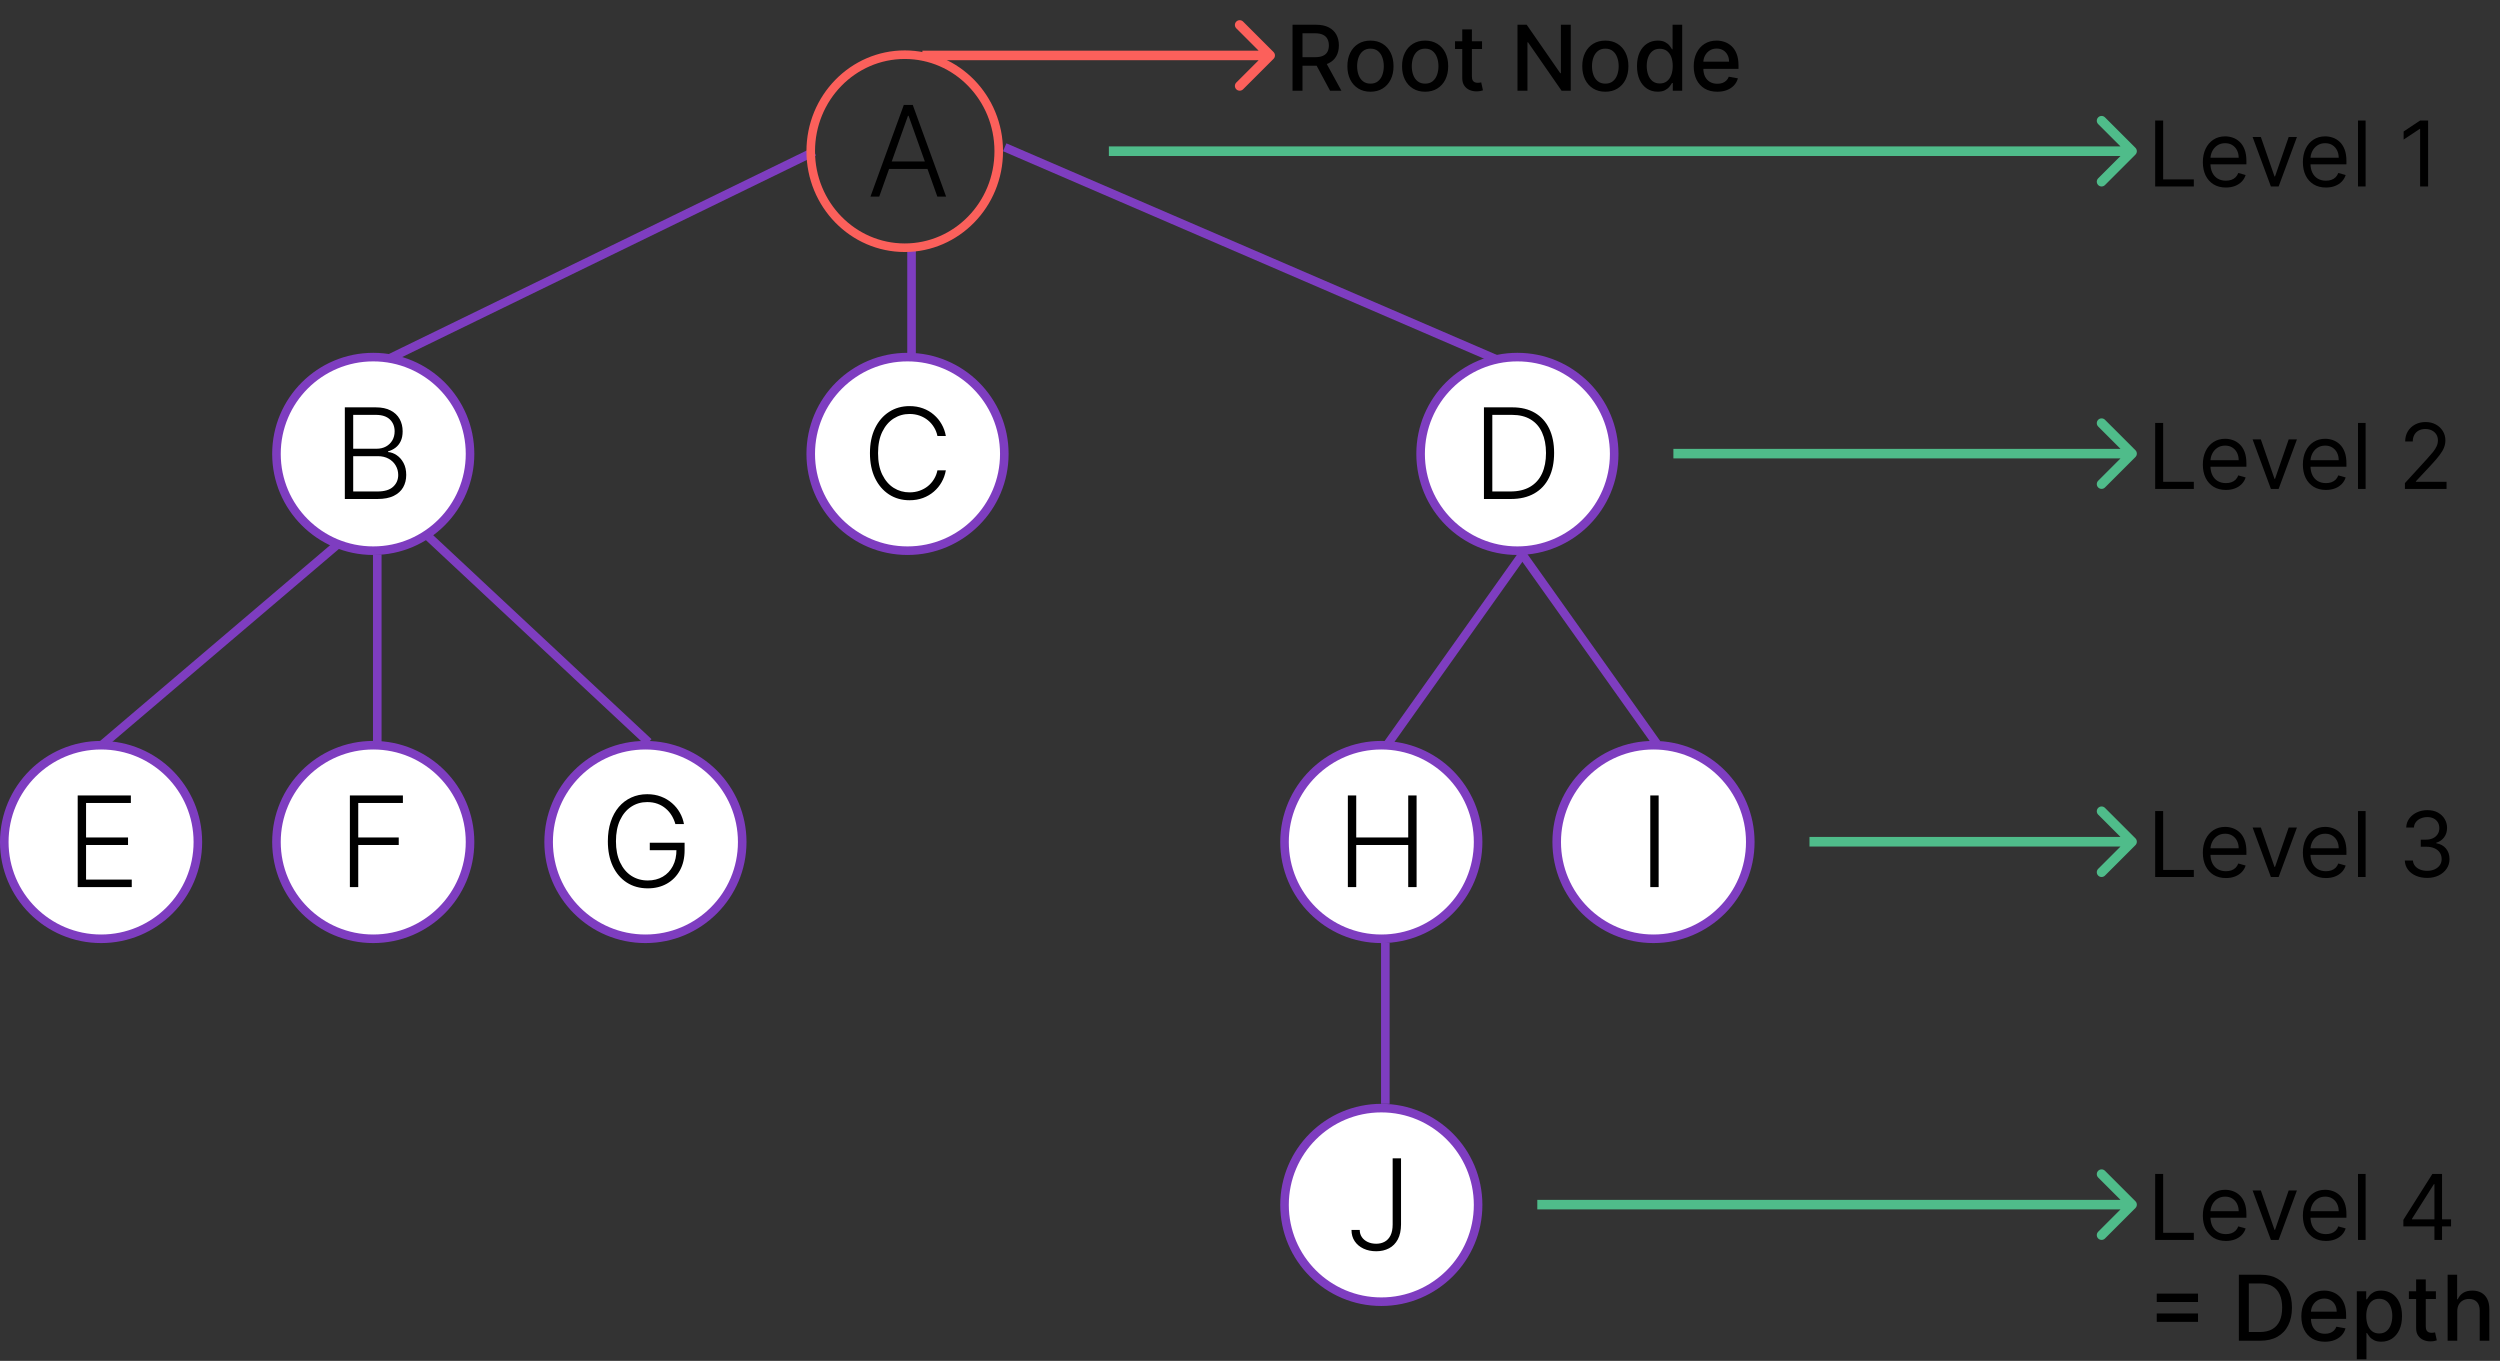
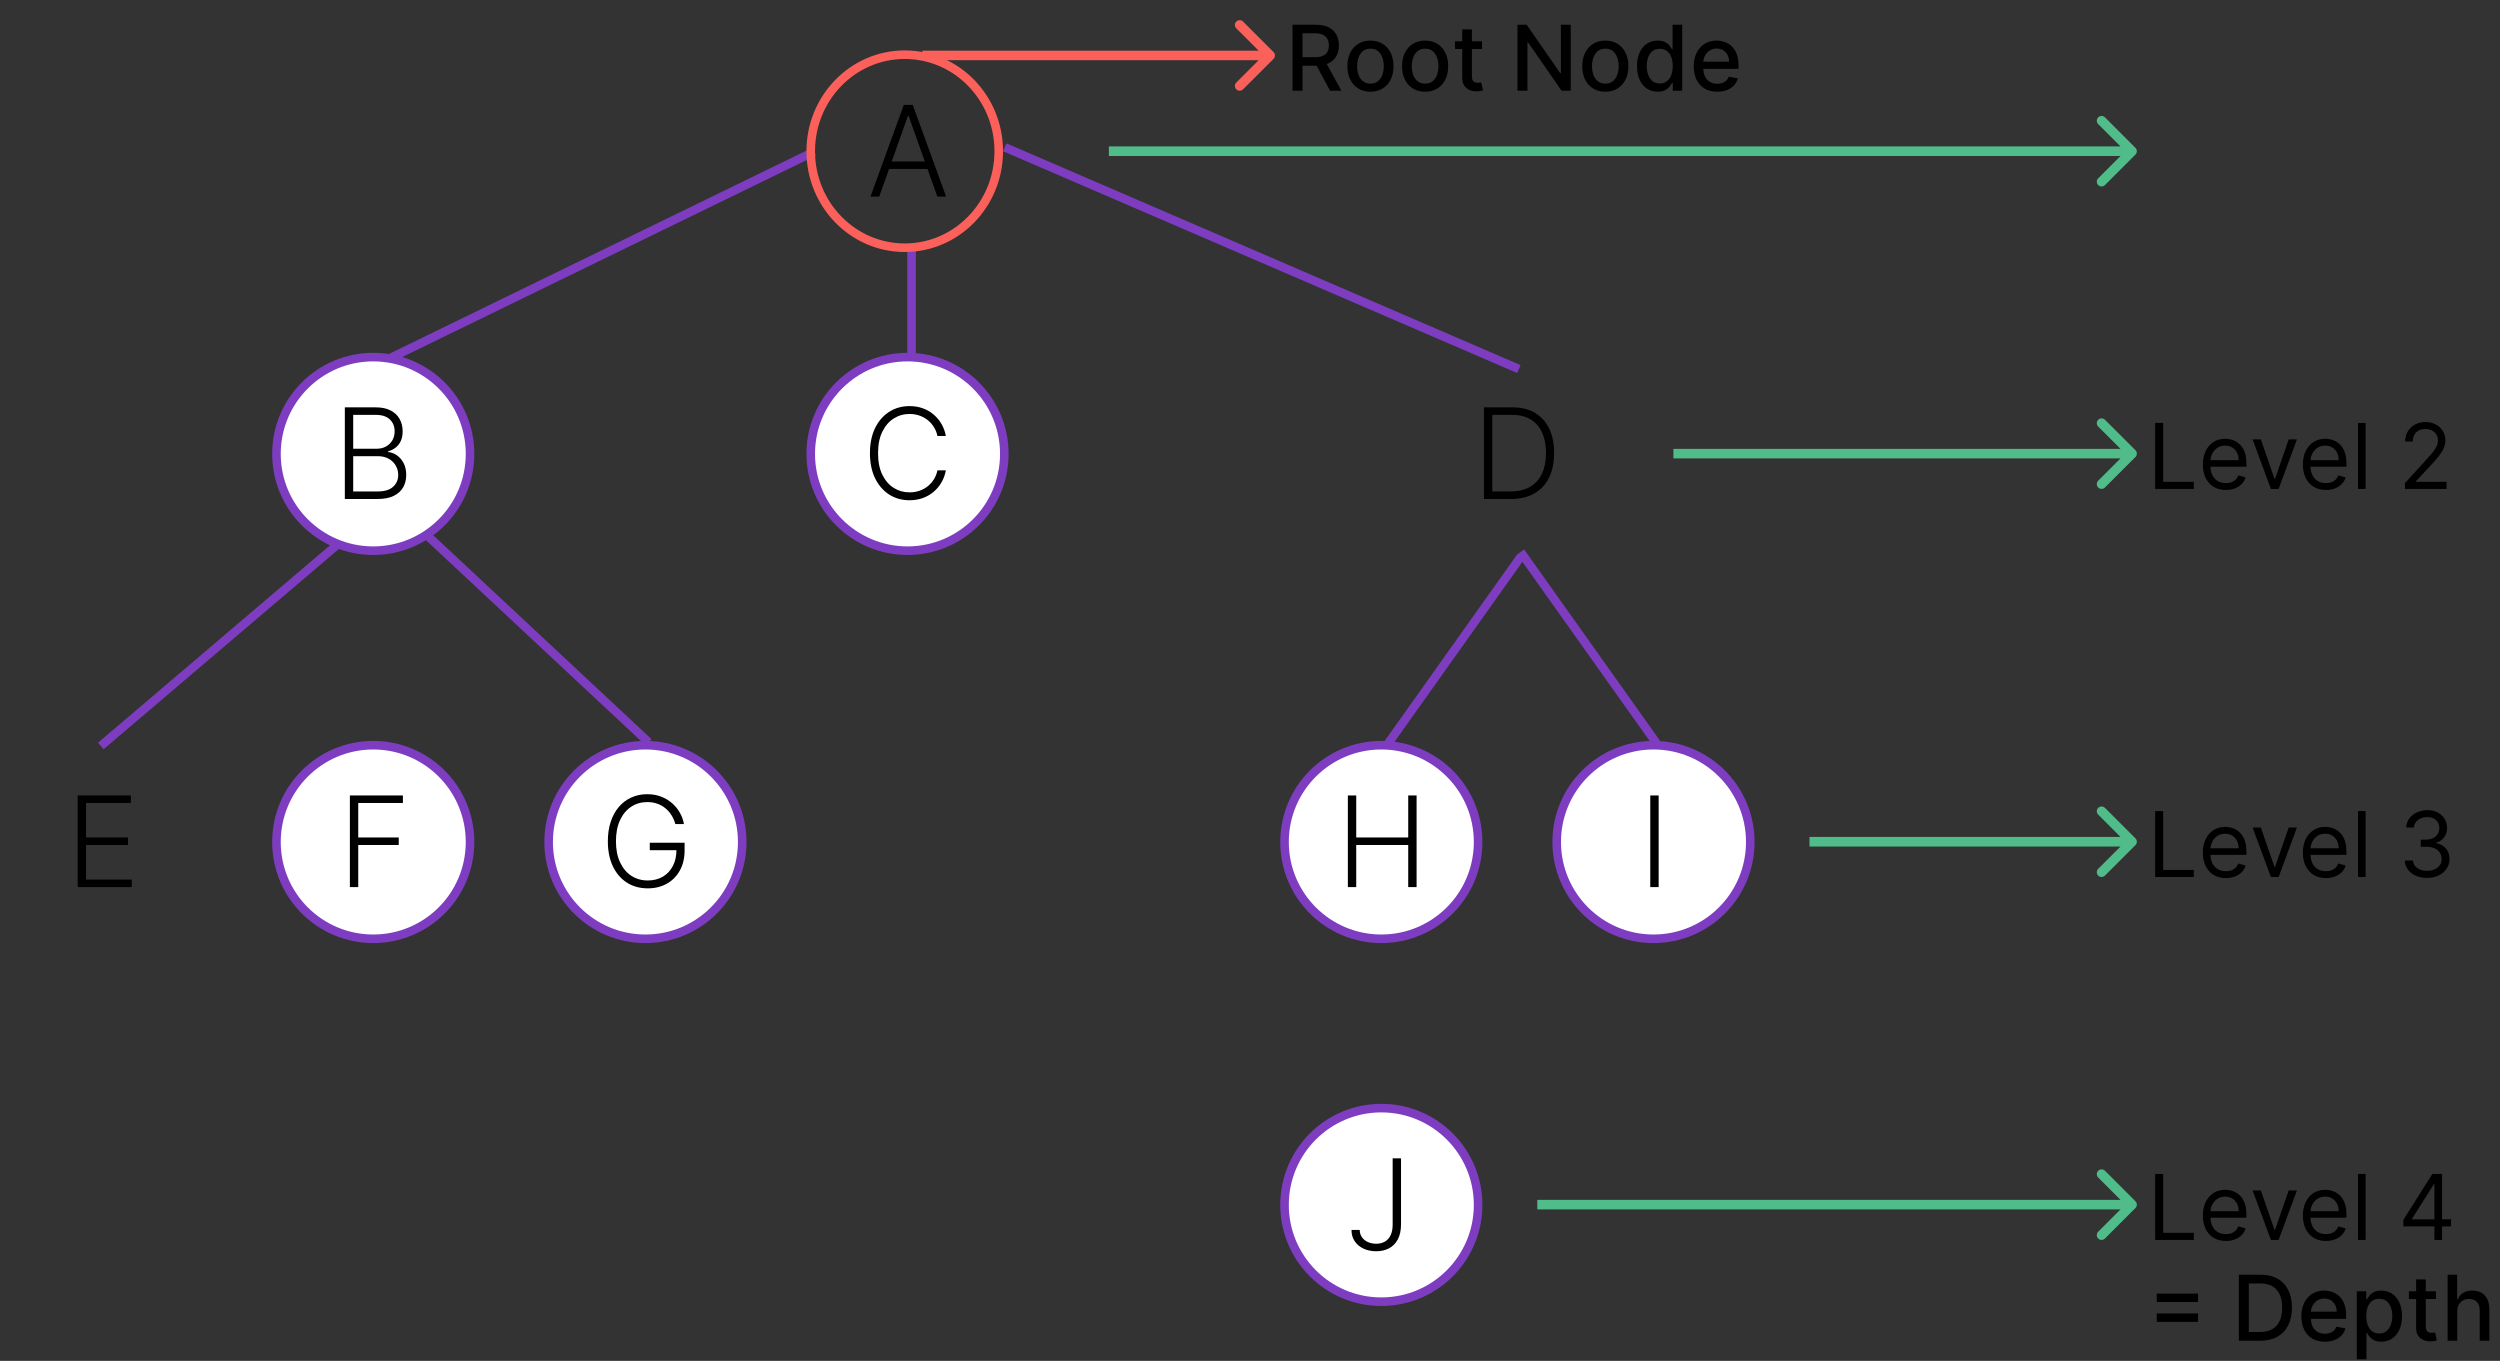
<svg xmlns="http://www.w3.org/2000/svg" width="496" height="270" viewBox="0 0 496 270" fill="none">
  <rect x="0" y="0" width="496" height="270" fill="#333333" stroke="none" />
  <path d="M75 72.226L161.517 30.085" stroke="#7E3DC0" stroke-width="1.7" />
  <line x1="199.337" y1="29.22" x2="301.337" y2="73.219" stroke="#7E3DC0" stroke-width="1.7" />
  <path d="M67 108L20 148" stroke="#7E3DC0" stroke-width="1.7" />
-   <line x1="74.85" y1="110" x2="74.85" y2="149" stroke="#7E3DC0" stroke-width="1.7" />
  <path d="M84.5 106L128.681 147.268" stroke="#7E3DC0" stroke-width="1.7" />
  <line x1="180.85" y1="49" x2="180.85" y2="74" stroke="#7E3DC0" stroke-width="1.7" />
-   <line x1="274.85" y1="187" x2="274.85" y2="219" stroke="#7E3DC0" stroke-width="1.7" />
  <line x1="301.693" y1="110.492" x2="274.693" y2="148.492" stroke="#7E3DC0" stroke-width="1.7" />
  <line x1="301.693" y1="109.508" x2="328.693" y2="147.508" stroke="#7E3DC0" stroke-width="1.7" />
  <path d="M93.256 90.053C93.256 100.658 84.658 109.256 74.053 109.256C63.447 109.256 54.85 100.658 54.85 90.053C54.85 79.447 63.447 70.85 74.053 70.85C84.658 70.85 93.256 79.447 93.256 90.053Z" fill="white" stroke="#7E3DC0" stroke-width="1.7" />
-   <path d="M320.256 90.053C320.256 100.658 311.658 109.256 301.053 109.256C290.447 109.256 281.85 100.658 281.85 90.053C281.85 79.447 290.447 70.85 301.053 70.85C311.658 70.85 320.256 79.447 320.256 90.053Z" fill="white" stroke="#7E3DC0" stroke-width="1.7" />
-   <path d="M39.256 167.053C39.256 177.658 30.658 186.256 20.053 186.256C9.447 186.256 0.85 177.658 0.85 167.053C0.85 156.447 9.447 147.85 20.053 147.85C30.658 147.85 39.256 156.447 39.256 167.053Z" fill="white" stroke="#7E3DC0" stroke-width="1.7" />
  <path d="M93.256 167.053C93.256 177.658 84.658 186.256 74.053 186.256C63.447 186.256 54.85 177.658 54.85 167.053C54.85 156.447 63.447 147.85 74.053 147.85C84.658 147.85 93.256 156.447 93.256 167.053Z" fill="white" stroke="#7E3DC0" stroke-width="1.7" />
  <path d="M293.256 167.053C293.256 177.658 284.658 186.256 274.053 186.256C263.447 186.256 254.85 177.658 254.85 167.053C254.85 156.447 263.447 147.85 274.053 147.85C284.658 147.85 293.256 156.447 293.256 167.053Z" fill="white" stroke="#7E3DC0" stroke-width="1.7" />
  <path d="M147.256 167.053C147.256 177.658 138.658 186.256 128.053 186.256C117.447 186.256 108.85 177.658 108.85 167.053C108.85 156.447 117.447 147.85 128.053 147.85C138.658 147.85 147.256 156.447 147.256 167.053Z" fill="white" stroke="#7E3DC0" stroke-width="1.7" />
  <path d="M199.256 90.053C199.256 100.658 190.658 109.256 180.053 109.256C169.447 109.256 160.85 100.658 160.85 90.053C160.85 79.447 169.447 70.85 180.053 70.85C190.658 70.85 199.256 79.447 199.256 90.053Z" fill="white" stroke="#7E3DC0" stroke-width="1.7" />
  <path d="M347.256 167.053C347.256 177.658 338.658 186.256 328.053 186.256C317.447 186.256 308.85 177.658 308.85 167.053C308.85 156.447 317.447 147.85 328.053 147.85C338.658 147.85 347.256 156.447 347.256 167.053Z" fill="white" stroke="#7E3DC0" stroke-width="1.7" />
  <path d="M293.256 239.053C293.256 249.658 284.658 258.256 274.053 258.256C263.447 258.256 254.85 249.658 254.85 239.053C254.85 228.447 263.447 219.85 274.053 219.85C284.658 219.85 293.256 228.447 293.256 239.053Z" fill="white" stroke="#7E3DC0" stroke-width="1.7" />
  <path d="M198.15 30C198.15 40.597 189.78 49.15 179.5 49.15C169.22 49.15 160.85 40.597 160.85 30C160.85 19.403 169.22 10.85 179.5 10.85C189.78 10.85 198.15 19.403 198.15 30Z" stroke="#FC605B" stroke-width="1.7" />
  <path d="M299.741 99H294.415V80.818H300.061C301.795 80.818 303.278 81.179 304.509 81.901C305.746 82.623 306.693 83.659 307.35 85.008C308.007 86.358 308.335 87.977 308.335 89.865C308.335 91.77 307.998 93.407 307.323 94.774C306.654 96.135 305.678 97.18 304.393 97.908C303.115 98.636 301.564 99 299.741 99ZM296.075 97.508H299.644C301.206 97.508 302.514 97.201 303.568 96.585C304.621 95.97 305.411 95.091 305.938 93.948C306.465 92.806 306.728 91.445 306.728 89.865C306.722 88.296 306.462 86.947 305.947 85.816C305.438 84.686 304.681 83.819 303.674 83.215C302.674 82.612 301.437 82.31 299.963 82.31H296.075V97.508Z" fill="black" />
  <path d="M174.441 39H172.701L179.315 20.818H181.091L187.705 39H185.965L180.265 22.976H180.141L174.441 39ZM175.693 32.031H184.713V33.522H175.693V32.031Z" fill="black" />
  <path d="M68.415 99V80.818H74.549C75.733 80.818 76.719 81.025 77.506 81.44C78.299 81.854 78.894 82.419 79.29 83.135C79.687 83.851 79.885 84.665 79.885 85.577C79.885 86.334 79.758 86.982 79.503 87.521C79.249 88.059 78.903 88.495 78.465 88.826C78.026 89.157 77.538 89.397 77 89.545V89.687C77.586 89.729 78.154 89.936 78.704 90.309C79.255 90.675 79.707 91.191 80.062 91.853C80.418 92.516 80.595 93.309 80.595 94.233C80.595 95.15 80.391 95.97 79.983 96.692C79.574 97.408 78.947 97.973 78.1 98.387C77.26 98.796 76.189 99 74.887 99H68.415ZM70.075 97.508H74.887C76.289 97.508 77.325 97.198 77.994 96.576C78.669 95.955 79.006 95.174 79.006 94.233C79.006 93.54 78.837 92.913 78.5 92.35C78.169 91.782 77.698 91.332 77.088 91.001C76.485 90.67 75.775 90.504 74.958 90.504H70.075V97.508ZM70.075 89.03H74.7C75.416 89.03 76.044 88.882 76.582 88.586C77.121 88.29 77.541 87.882 77.843 87.361C78.145 86.84 78.296 86.246 78.296 85.577C78.296 84.612 77.982 83.828 77.355 83.224C76.727 82.615 75.792 82.31 74.549 82.31H70.075V89.03Z" fill="black" />
  <path d="M15.415 176V157.818H25.962V159.31H17.075V166.154H25.402V167.646H17.075V174.509H26.139V176H15.415Z" fill="black" />
  <path d="M69.415 176V157.818H79.935V159.31H71.075V166.154H79.109V167.646H71.075V176H69.415Z" fill="black" />
  <path d="M267.415 176V157.818H269.075V166.154H279.391V157.818H281.051V176H279.391V167.646H269.075V176H267.415Z" fill="black" />
  <path d="M133.995 163.5C133.829 162.896 133.586 162.331 133.267 161.804C132.947 161.272 132.551 160.807 132.077 160.411C131.609 160.008 131.068 159.694 130.452 159.469C129.843 159.245 129.162 159.132 128.411 159.132C127.227 159.132 126.167 159.44 125.232 160.055C124.297 160.671 123.557 161.559 123.013 162.719C122.474 163.879 122.205 165.276 122.205 166.909C122.205 168.537 122.477 169.931 123.022 171.091C123.566 172.251 124.312 173.141 125.259 173.763C126.212 174.378 127.301 174.686 128.526 174.686C129.645 174.686 130.633 174.437 131.491 173.94C132.349 173.443 133.018 172.733 133.498 171.81C133.983 170.886 134.22 169.788 134.208 168.516L134.74 168.685H128.917V167.193H135.824V168.685C135.824 170.235 135.51 171.576 134.882 172.706C134.255 173.837 133.394 174.71 132.299 175.325C131.204 175.941 129.946 176.249 128.526 176.249C126.94 176.249 125.552 175.867 124.362 175.103C123.173 174.334 122.246 173.251 121.583 171.854C120.926 170.451 120.598 168.803 120.598 166.909C120.598 165.483 120.787 164.195 121.166 163.047C121.545 161.899 122.081 160.917 122.773 160.1C123.471 159.283 124.297 158.659 125.25 158.227C126.203 157.789 127.256 157.57 128.411 157.57C129.405 157.57 130.313 157.726 131.136 158.04C131.965 158.354 132.693 158.786 133.32 159.336C133.953 159.881 134.471 160.511 134.874 161.227C135.282 161.937 135.557 162.695 135.699 163.5H133.995Z" fill="black" />
  <path d="M329.075 157.818V176H327.415V157.818H329.075Z" fill="black" />
  <path d="M276.304 229.818H277.964V242.931C277.958 244.114 277.745 245.103 277.325 245.896C276.905 246.683 276.325 247.272 275.585 247.663C274.845 248.053 273.996 248.249 273.037 248.249C272.096 248.249 271.255 248.074 270.516 247.725C269.776 247.376 269.193 246.884 268.767 246.251C268.346 245.618 268.136 244.875 268.136 244.023H269.77C269.77 244.561 269.912 245.038 270.196 245.452C270.48 245.86 270.868 246.18 271.359 246.411C271.856 246.642 272.415 246.757 273.037 246.757C273.682 246.757 274.247 246.621 274.733 246.349C275.224 246.076 275.609 245.659 275.887 245.097C276.165 244.529 276.304 243.807 276.304 242.931V229.818Z" fill="black" />
  <path d="M187.655 86.5H185.986C185.862 85.879 185.637 85.305 185.311 84.778C184.991 84.245 184.589 83.78 184.104 83.384C183.618 82.987 183.068 82.68 182.452 82.461C181.837 82.242 181.171 82.132 180.455 82.132C179.307 82.132 178.259 82.431 177.312 83.029C176.371 83.626 175.616 84.505 175.048 85.665C174.486 86.82 174.205 88.234 174.205 89.909C174.205 91.596 174.486 93.016 175.048 94.171C175.616 95.325 176.371 96.201 177.312 96.798C178.259 97.39 179.307 97.686 180.455 97.686C181.171 97.686 181.837 97.577 182.452 97.358C183.068 97.139 183.618 96.834 184.104 96.443C184.589 96.047 184.991 95.582 185.311 95.049C185.637 94.517 185.862 93.94 185.986 93.318H187.655C187.507 94.153 187.229 94.931 186.82 95.653C186.418 96.369 185.903 96.997 185.276 97.535C184.654 98.074 183.938 98.494 183.127 98.796C182.316 99.098 181.426 99.249 180.455 99.249C178.928 99.249 177.573 98.867 176.389 98.103C175.205 97.334 174.276 96.251 173.601 94.854C172.932 93.457 172.598 91.809 172.598 89.909C172.598 88.009 172.932 86.361 173.601 84.964C174.276 83.567 175.205 82.487 176.389 81.724C177.573 80.954 178.928 80.57 180.455 80.57C181.426 80.57 182.316 80.721 183.127 81.022C183.938 81.318 184.654 81.739 185.276 82.283C185.903 82.822 186.418 83.449 186.82 84.165C187.229 84.881 187.507 85.66 187.655 86.5Z" fill="black" />
  <path d="M256.438 18V4.909H261.104C262.119 4.909 262.96 5.084 263.629 5.433C264.303 5.783 264.805 6.266 265.138 6.884C265.47 7.498 265.636 8.207 265.636 9.013C265.636 9.814 265.468 10.519 265.131 11.129C264.799 11.734 264.296 12.204 263.623 12.541C262.954 12.878 262.112 13.046 261.098 13.046H257.563V11.346H260.919C261.558 11.346 262.078 11.254 262.479 11.071C262.884 10.888 263.18 10.621 263.367 10.272C263.555 9.923 263.648 9.503 263.648 9.013C263.648 8.518 263.553 8.09 263.361 7.728C263.173 7.366 262.877 7.089 262.472 6.897C262.072 6.701 261.545 6.603 260.893 6.603H258.413V18H256.438ZM262.901 12.094L266.135 18H263.885L260.714 12.094H262.901ZM271.899 18.198C270.979 18.198 270.175 17.987 269.489 17.565C268.803 17.143 268.27 16.553 267.891 15.795C267.512 15.036 267.322 14.15 267.322 13.136C267.322 12.117 267.512 11.227 267.891 10.464C268.27 9.701 268.803 9.109 269.489 8.687C270.175 8.265 270.979 8.054 271.899 8.054C272.819 8.054 273.623 8.265 274.309 8.687C274.995 9.109 275.528 9.701 275.907 10.464C276.286 11.227 276.476 12.117 276.476 13.136C276.476 14.15 276.286 15.036 275.907 15.795C275.528 16.553 274.995 17.143 274.309 17.565C273.623 17.987 272.819 18.198 271.899 18.198ZM271.905 16.594C272.502 16.594 272.996 16.436 273.388 16.121C273.78 15.805 274.07 15.386 274.258 14.861C274.449 14.337 274.545 13.76 274.545 13.129C274.545 12.503 274.449 11.928 274.258 11.403C274.07 10.875 273.78 10.451 273.388 10.131C272.996 9.812 272.502 9.652 271.905 9.652C271.305 9.652 270.806 9.812 270.41 10.131C270.018 10.451 269.726 10.875 269.534 11.403C269.346 11.928 269.253 12.503 269.253 13.129C269.253 13.76 269.346 14.337 269.534 14.861C269.726 15.386 270.018 15.805 270.41 16.121C270.806 16.436 271.305 16.594 271.905 16.594ZM282.745 18.198C281.824 18.198 281.021 17.987 280.335 17.565C279.649 17.143 279.116 16.553 278.737 15.795C278.358 15.036 278.168 14.15 278.168 13.136C278.168 12.117 278.358 11.227 278.737 10.464C279.116 9.701 279.649 9.109 280.335 8.687C281.021 8.265 281.824 8.054 282.745 8.054C283.665 8.054 284.468 8.265 285.154 8.687C285.841 9.109 286.373 9.701 286.752 10.464C287.132 11.227 287.321 12.117 287.321 13.136C287.321 14.15 287.132 15.036 286.752 15.795C286.373 16.553 285.841 17.143 285.154 17.565C284.468 17.987 283.665 18.198 282.745 18.198ZM282.751 16.594C283.348 16.594 283.842 16.436 284.234 16.121C284.626 15.805 284.916 15.386 285.103 14.861C285.295 14.337 285.391 13.76 285.391 13.129C285.391 12.503 285.295 11.928 285.103 11.403C284.916 10.875 284.626 10.451 284.234 10.131C283.842 9.812 283.348 9.652 282.751 9.652C282.15 9.652 281.652 9.812 281.255 10.131C280.863 10.451 280.571 10.875 280.38 11.403C280.192 11.928 280.098 12.503 280.098 13.129C280.098 13.76 280.192 14.337 280.38 14.861C280.571 15.386 280.863 15.805 281.255 16.121C281.652 16.436 282.15 16.594 282.751 16.594ZM294.038 8.182V9.716H288.675V8.182H294.038ZM290.113 5.83H292.024V15.117C292.024 15.488 292.08 15.767 292.191 15.954C292.301 16.138 292.444 16.264 292.619 16.332C292.798 16.396 292.992 16.428 293.2 16.428C293.354 16.428 293.488 16.417 293.603 16.396C293.718 16.374 293.808 16.357 293.872 16.345L294.217 17.923C294.106 17.966 293.948 18.009 293.744 18.051C293.539 18.098 293.284 18.124 292.977 18.128C292.474 18.136 292.005 18.047 291.57 17.859C291.136 17.672 290.784 17.382 290.516 16.99C290.247 16.598 290.113 16.106 290.113 15.514V5.83ZM311.635 4.909V18H309.82L303.166 8.399H303.044V18H301.069V4.909H302.897L309.558 14.523H309.679V4.909H311.635ZM318.499 18.198C317.578 18.198 316.775 17.987 316.089 17.565C315.403 17.143 314.87 16.553 314.491 15.795C314.112 15.036 313.922 14.15 313.922 13.136C313.922 12.117 314.112 11.227 314.491 10.464C314.87 9.701 315.403 9.109 316.089 8.687C316.775 8.265 317.578 8.054 318.499 8.054C319.419 8.054 320.222 8.265 320.908 8.687C321.594 9.109 322.127 9.701 322.506 10.464C322.886 11.227 323.075 12.117 323.075 13.136C323.075 14.15 322.886 15.036 322.506 15.795C322.127 16.553 321.594 17.143 320.908 17.565C320.222 17.987 319.419 18.198 318.499 18.198ZM318.505 16.594C319.102 16.594 319.596 16.436 319.988 16.121C320.38 15.805 320.67 15.386 320.857 14.861C321.049 14.337 321.145 13.76 321.145 13.129C321.145 12.503 321.049 11.928 320.857 11.403C320.67 10.875 320.38 10.451 319.988 10.131C319.596 9.812 319.102 9.652 318.505 9.652C317.904 9.652 317.406 9.812 317.009 10.131C316.617 10.451 316.325 10.875 316.134 11.403C315.946 11.928 315.852 12.503 315.852 13.129C315.852 13.76 315.946 14.337 316.134 14.861C316.325 15.386 316.617 15.805 317.009 16.121C317.406 16.436 317.904 16.594 318.505 16.594ZM328.884 18.192C328.091 18.192 327.384 17.989 326.762 17.584C326.144 17.175 325.658 16.594 325.305 15.839C324.955 15.081 324.78 14.171 324.78 13.11C324.78 12.049 324.957 11.141 325.311 10.387C325.669 9.633 326.159 9.055 326.781 8.655C327.403 8.254 328.108 8.054 328.897 8.054C329.506 8.054 329.996 8.156 330.367 8.361C330.742 8.561 331.032 8.795 331.236 9.064C331.445 9.332 331.607 9.569 331.722 9.773H331.837V4.909H333.748V18H331.882V16.472H331.722C331.607 16.681 331.441 16.92 331.224 17.188C331.01 17.457 330.716 17.691 330.341 17.891C329.966 18.092 329.481 18.192 328.884 18.192ZM329.306 16.562C329.856 16.562 330.32 16.417 330.699 16.127C331.083 15.833 331.373 15.426 331.569 14.906C331.769 14.386 331.869 13.781 331.869 13.091C331.869 12.409 331.771 11.812 331.575 11.301C331.379 10.79 331.091 10.391 330.712 10.106C330.333 9.82 329.864 9.678 329.306 9.678C328.731 9.678 328.251 9.827 327.868 10.125C327.484 10.423 327.194 10.83 326.998 11.346C326.807 11.861 326.711 12.443 326.711 13.091C326.711 13.747 326.809 14.337 327.005 14.861C327.201 15.386 327.491 15.801 327.874 16.108C328.262 16.41 328.739 16.562 329.306 16.562ZM340.708 18.198C339.74 18.198 338.907 17.991 338.208 17.578C337.514 17.16 336.977 16.575 336.598 15.82C336.223 15.062 336.035 14.173 336.035 13.155C336.035 12.149 336.223 11.263 336.598 10.496C336.977 9.729 337.505 9.13 338.183 8.7C338.865 8.269 339.662 8.054 340.574 8.054C341.127 8.054 341.664 8.146 342.184 8.329C342.704 8.512 343.171 8.8 343.584 9.192C343.998 9.584 344.324 10.093 344.562 10.72C344.801 11.342 344.92 12.098 344.92 12.989V13.666H337.115V12.234H343.047C343.047 11.732 342.945 11.286 342.74 10.898C342.536 10.506 342.248 10.197 341.877 9.972C341.511 9.746 341.081 9.633 340.586 9.633C340.049 9.633 339.581 9.765 339.18 10.029C338.784 10.289 338.477 10.63 338.26 11.052C338.047 11.47 337.94 11.923 337.94 12.413V13.532C337.94 14.188 338.055 14.746 338.285 15.207C338.52 15.667 338.846 16.018 339.263 16.261C339.681 16.5 340.169 16.619 340.727 16.619C341.089 16.619 341.419 16.568 341.718 16.466C342.016 16.359 342.274 16.202 342.491 15.993C342.708 15.784 342.875 15.526 342.99 15.22L344.799 15.546C344.654 16.078 344.394 16.545 344.019 16.945C343.648 17.342 343.181 17.651 342.619 17.872C342.061 18.09 341.424 18.198 340.708 18.198Z" fill="black" />
-   <path d="M427.585 37V23.909H429.17V35.594H435.256V37H427.585ZM441.622 37.205C440.676 37.205 439.86 36.996 439.174 36.578C438.492 36.156 437.966 35.568 437.595 34.814C437.229 34.055 437.045 33.173 437.045 32.168C437.045 31.162 437.229 30.276 437.595 29.509C437.966 28.737 438.482 28.136 439.142 27.706C439.807 27.271 440.582 27.054 441.469 27.054C441.98 27.054 442.485 27.139 442.984 27.31C443.482 27.48 443.936 27.757 444.345 28.141C444.754 28.52 445.08 29.023 445.323 29.649C445.566 30.276 445.688 31.047 445.688 31.963V32.602H438.119V31.298H444.153C444.153 30.744 444.043 30.25 443.821 29.815C443.604 29.381 443.293 29.038 442.888 28.786C442.487 28.535 442.014 28.409 441.469 28.409C440.868 28.409 440.348 28.558 439.909 28.857C439.474 29.151 439.14 29.534 438.906 30.007C438.671 30.48 438.554 30.987 438.554 31.528V32.398C438.554 33.139 438.682 33.768 438.938 34.283C439.197 34.795 439.558 35.185 440.018 35.453C440.478 35.717 441.013 35.849 441.622 35.849C442.018 35.849 442.376 35.794 442.696 35.683C443.02 35.568 443.299 35.398 443.533 35.172C443.768 34.942 443.949 34.656 444.077 34.315L445.534 34.724C445.381 35.219 445.123 35.653 444.761 36.028C444.398 36.399 443.951 36.689 443.418 36.898C442.886 37.102 442.287 37.205 441.622 37.205ZM455.712 27.182L452.081 37H450.547L446.916 27.182H448.553L451.263 35.006H451.365L454.075 27.182H455.712ZM461.468 37.205C460.522 37.205 459.706 36.996 459.02 36.578C458.338 36.156 457.812 35.568 457.441 34.814C457.074 34.055 456.891 33.173 456.891 32.168C456.891 31.162 457.074 30.276 457.441 29.509C457.812 28.737 458.327 28.136 458.988 27.706C459.653 27.271 460.428 27.054 461.314 27.054C461.826 27.054 462.331 27.139 462.829 27.31C463.328 27.48 463.782 27.757 464.191 28.141C464.6 28.52 464.926 29.023 465.169 29.649C465.412 30.276 465.533 31.047 465.533 31.963V32.602H457.965V31.298H463.999C463.999 30.744 463.888 30.25 463.667 29.815C463.449 29.381 463.138 29.038 462.733 28.786C462.333 28.535 461.86 28.409 461.314 28.409C460.714 28.409 460.194 28.558 459.755 28.857C459.32 29.151 458.986 29.534 458.751 30.007C458.517 30.48 458.4 30.987 458.4 31.528V32.398C458.4 33.139 458.528 33.768 458.783 34.283C459.043 34.795 459.403 35.185 459.863 35.453C460.324 35.717 460.858 35.849 461.468 35.849C461.864 35.849 462.222 35.794 462.542 35.683C462.866 35.568 463.145 35.398 463.379 35.172C463.613 34.942 463.795 34.656 463.922 34.315L465.38 34.724C465.226 35.219 464.969 35.653 464.606 36.028C464.244 36.399 463.797 36.689 463.264 36.898C462.731 37.102 462.133 37.205 461.468 37.205ZM469.336 23.909V37H467.828V23.909H469.336ZM481.739 23.909V37H480.153V25.571H480.077L476.881 27.693V26.082L480.153 23.909H481.739Z" fill="black" />
  <path d="M427.585 97V83.909H429.17V95.594H435.256V97H427.585ZM441.622 97.204C440.676 97.204 439.86 96.996 439.174 96.578C438.492 96.156 437.966 95.568 437.595 94.814C437.229 94.055 437.045 93.173 437.045 92.168C437.045 91.162 437.229 90.276 437.595 89.508C437.966 88.737 438.482 88.136 439.142 87.706C439.807 87.271 440.582 87.054 441.469 87.054C441.98 87.054 442.485 87.139 442.984 87.31C443.482 87.48 443.936 87.757 444.345 88.141C444.754 88.52 445.08 89.023 445.323 89.649C445.566 90.276 445.688 91.047 445.688 91.963V92.602H438.119V91.298H444.153C444.153 90.744 444.043 90.25 443.821 89.815C443.604 89.381 443.293 89.038 442.888 88.786C442.487 88.535 442.014 88.409 441.469 88.409C440.868 88.409 440.348 88.558 439.909 88.856C439.474 89.151 439.14 89.534 438.906 90.007C438.671 90.48 438.554 90.987 438.554 91.528V92.398C438.554 93.139 438.682 93.768 438.938 94.283C439.197 94.795 439.558 95.185 440.018 95.453C440.478 95.717 441.013 95.849 441.622 95.849C442.018 95.849 442.376 95.794 442.696 95.683C443.02 95.568 443.299 95.398 443.533 95.172C443.768 94.942 443.949 94.656 444.077 94.315L445.534 94.724C445.381 95.219 445.123 95.653 444.761 96.028C444.398 96.399 443.951 96.689 443.418 96.898C442.886 97.102 442.287 97.204 441.622 97.204ZM455.712 87.182L452.081 97H450.547L446.916 87.182H448.553L451.263 95.006H451.365L454.075 87.182H455.712ZM461.468 97.204C460.522 97.204 459.706 96.996 459.02 96.578C458.338 96.156 457.812 95.568 457.441 94.814C457.074 94.055 456.891 93.173 456.891 92.168C456.891 91.162 457.074 90.276 457.441 89.508C457.812 88.737 458.327 88.136 458.988 87.706C459.653 87.271 460.428 87.054 461.314 87.054C461.826 87.054 462.331 87.139 462.829 87.31C463.328 87.48 463.782 87.757 464.191 88.141C464.6 88.52 464.926 89.023 465.169 89.649C465.412 90.276 465.533 91.047 465.533 91.963V92.602H457.965V91.298H463.999C463.999 90.744 463.888 90.25 463.667 89.815C463.449 89.381 463.138 89.038 462.733 88.786C462.333 88.535 461.86 88.409 461.314 88.409C460.714 88.409 460.194 88.558 459.755 88.856C459.32 89.151 458.986 89.534 458.751 90.007C458.517 90.48 458.4 90.987 458.4 91.528V92.398C458.4 93.139 458.528 93.768 458.783 94.283C459.043 94.795 459.403 95.185 459.863 95.453C460.324 95.717 460.858 95.849 461.468 95.849C461.864 95.849 462.222 95.794 462.542 95.683C462.866 95.568 463.145 95.398 463.379 95.172C463.613 94.942 463.795 94.656 463.922 94.315L465.38 94.724C465.226 95.219 464.969 95.653 464.606 96.028C464.244 96.399 463.797 96.689 463.264 96.898C462.731 97.102 462.133 97.204 461.468 97.204ZM469.336 83.909V97H467.828V83.909H469.336ZM477.136 97V95.849L481.457 91.119C481.964 90.565 482.382 90.084 482.71 89.675C483.038 89.261 483.281 88.874 483.439 88.511C483.601 88.145 483.682 87.761 483.682 87.361C483.682 86.901 483.571 86.502 483.349 86.165C483.132 85.829 482.834 85.569 482.455 85.386C482.075 85.202 481.649 85.111 481.176 85.111C480.673 85.111 480.234 85.215 479.859 85.424C479.489 85.629 479.201 85.916 478.996 86.287C478.796 86.658 478.696 87.092 478.696 87.591H477.188C477.188 86.824 477.364 86.151 477.718 85.571C478.072 84.992 478.553 84.54 479.163 84.216C479.776 83.892 480.464 83.73 481.227 83.73C481.994 83.73 482.674 83.892 483.266 84.216C483.859 84.54 484.323 84.977 484.66 85.526C484.996 86.076 485.165 86.688 485.165 87.361C485.165 87.842 485.077 88.313 484.903 88.773C484.732 89.229 484.434 89.739 484.008 90.301C483.586 90.859 483 91.541 482.25 92.347L479.31 95.492V95.594H485.395V97H477.136Z" fill="black" />
  <path d="M427.585 174V160.909H429.17V172.594H435.256V174H427.585ZM441.622 174.205C440.676 174.205 439.86 173.996 439.174 173.578C438.492 173.156 437.966 172.568 437.595 171.814C437.229 171.055 437.045 170.173 437.045 169.168C437.045 168.162 437.229 167.276 437.595 166.509C437.966 165.737 438.482 165.136 439.142 164.706C439.807 164.271 440.582 164.054 441.469 164.054C441.98 164.054 442.485 164.139 442.984 164.31C443.482 164.48 443.936 164.757 444.345 165.141C444.754 165.52 445.08 166.023 445.323 166.649C445.566 167.276 445.688 168.047 445.688 168.963V169.602H438.119V168.298H444.153C444.153 167.744 444.043 167.25 443.821 166.815C443.604 166.381 443.293 166.038 442.888 165.786C442.487 165.535 442.014 165.409 441.469 165.409C440.868 165.409 440.348 165.558 439.909 165.857C439.474 166.151 439.14 166.534 438.906 167.007C438.671 167.48 438.554 167.987 438.554 168.528V169.398C438.554 170.139 438.682 170.768 438.938 171.283C439.197 171.795 439.558 172.185 440.018 172.453C440.478 172.717 441.013 172.849 441.622 172.849C442.018 172.849 442.376 172.794 442.696 172.683C443.02 172.568 443.299 172.398 443.533 172.172C443.768 171.942 443.949 171.656 444.077 171.315L445.534 171.724C445.381 172.219 445.123 172.653 444.761 173.028C444.398 173.399 443.951 173.689 443.418 173.898C442.886 174.102 442.287 174.205 441.622 174.205ZM455.712 164.182L452.081 174H450.547L446.916 164.182H448.553L451.263 172.006H451.365L454.075 164.182H455.712ZM461.468 174.205C460.522 174.205 459.706 173.996 459.02 173.578C458.338 173.156 457.812 172.568 457.441 171.814C457.074 171.055 456.891 170.173 456.891 169.168C456.891 168.162 457.074 167.276 457.441 166.509C457.812 165.737 458.327 165.136 458.988 164.706C459.653 164.271 460.428 164.054 461.314 164.054C461.826 164.054 462.331 164.139 462.829 164.31C463.328 164.48 463.782 164.757 464.191 165.141C464.6 165.52 464.926 166.023 465.169 166.649C465.412 167.276 465.533 168.047 465.533 168.963V169.602H457.965V168.298H463.999C463.999 167.744 463.888 167.25 463.667 166.815C463.449 166.381 463.138 166.038 462.733 165.786C462.333 165.535 461.86 165.409 461.314 165.409C460.714 165.409 460.194 165.558 459.755 165.857C459.32 166.151 458.986 166.534 458.751 167.007C458.517 167.48 458.4 167.987 458.4 168.528V169.398C458.4 170.139 458.528 170.768 458.783 171.283C459.043 171.795 459.403 172.185 459.863 172.453C460.324 172.717 460.858 172.849 461.468 172.849C461.864 172.849 462.222 172.794 462.542 172.683C462.866 172.568 463.145 172.398 463.379 172.172C463.613 171.942 463.795 171.656 463.922 171.315L465.38 171.724C465.226 172.219 464.969 172.653 464.606 173.028C464.244 173.399 463.797 173.689 463.264 173.898C462.731 174.102 462.133 174.205 461.468 174.205ZM469.336 160.909V174H467.828V160.909H469.336ZM481.56 174.179C480.716 174.179 479.964 174.034 479.303 173.744C478.647 173.455 478.125 173.052 477.737 172.536C477.354 172.016 477.145 171.413 477.111 170.727H478.722C478.756 171.149 478.901 171.513 479.156 171.82C479.412 172.123 479.746 172.357 480.16 172.523C480.573 172.69 481.031 172.773 481.534 172.773C482.097 172.773 482.595 172.675 483.03 172.479C483.464 172.283 483.805 172.01 484.053 171.661C484.3 171.311 484.423 170.906 484.423 170.446C484.423 169.964 484.304 169.54 484.065 169.174C483.827 168.803 483.477 168.513 483.017 168.305C482.557 168.096 481.994 167.991 481.33 167.991H480.281V166.585H481.33C481.849 166.585 482.305 166.491 482.697 166.304C483.094 166.116 483.403 165.852 483.624 165.511C483.85 165.17 483.963 164.77 483.963 164.31C483.963 163.866 483.865 163.481 483.669 163.153C483.473 162.825 483.196 162.569 482.838 162.386C482.484 162.202 482.067 162.111 481.585 162.111C481.134 162.111 480.707 162.194 480.307 162.36C479.911 162.522 479.587 162.759 479.335 163.07C479.084 163.376 478.947 163.747 478.926 164.182H477.392C477.418 163.496 477.624 162.895 478.012 162.379C478.4 161.859 478.907 161.455 479.533 161.165C480.164 160.875 480.857 160.73 481.611 160.73C482.42 160.73 483.115 160.894 483.695 161.222C484.274 161.546 484.719 161.974 485.031 162.507C485.342 163.04 485.497 163.615 485.497 164.233C485.497 164.97 485.303 165.599 484.915 166.119C484.532 166.638 484.01 166.999 483.349 167.199V167.301C484.176 167.437 484.822 167.789 485.286 168.356C485.751 168.918 485.983 169.615 485.983 170.446C485.983 171.158 485.789 171.797 485.401 172.364C485.018 172.926 484.494 173.369 483.829 173.693C483.164 174.017 482.408 174.179 481.56 174.179Z" fill="black" />
  <path d="M427.585 246V232.909H429.17V244.594H435.256V246H427.585ZM441.622 246.205C440.676 246.205 439.86 245.996 439.174 245.578C438.492 245.156 437.966 244.568 437.595 243.814C437.229 243.055 437.045 242.173 437.045 241.168C437.045 240.162 437.229 239.276 437.595 238.509C437.966 237.737 438.482 237.136 439.142 236.706C439.807 236.271 440.582 236.054 441.469 236.054C441.98 236.054 442.485 236.139 442.984 236.31C443.482 236.48 443.936 236.757 444.345 237.141C444.754 237.52 445.08 238.023 445.323 238.649C445.566 239.276 445.688 240.047 445.688 240.963V241.602H438.119V240.298H444.153C444.153 239.744 444.043 239.25 443.821 238.815C443.604 238.381 443.293 238.038 442.888 237.786C442.487 237.535 442.014 237.409 441.469 237.409C440.868 237.409 440.348 237.558 439.909 237.857C439.474 238.151 439.14 238.534 438.906 239.007C438.671 239.48 438.554 239.987 438.554 240.528V241.398C438.554 242.139 438.682 242.768 438.938 243.283C439.197 243.795 439.558 244.185 440.018 244.453C440.478 244.717 441.013 244.849 441.622 244.849C442.018 244.849 442.376 244.794 442.696 244.683C443.02 244.568 443.299 244.398 443.533 244.172C443.768 243.942 443.949 243.656 444.077 243.315L445.534 243.724C445.381 244.219 445.123 244.653 444.761 245.028C444.398 245.399 443.951 245.689 443.418 245.898C442.886 246.102 442.287 246.205 441.622 246.205ZM455.712 236.182L452.081 246H450.547L446.916 236.182H448.553L451.263 244.006H451.365L454.075 236.182H455.712ZM461.468 246.205C460.522 246.205 459.706 245.996 459.02 245.578C458.338 245.156 457.812 244.568 457.441 243.814C457.074 243.055 456.891 242.173 456.891 241.168C456.891 240.162 457.074 239.276 457.441 238.509C457.812 237.737 458.327 237.136 458.988 236.706C459.653 236.271 460.428 236.054 461.314 236.054C461.826 236.054 462.331 236.139 462.829 236.31C463.328 236.48 463.782 236.757 464.191 237.141C464.6 237.52 464.926 238.023 465.169 238.649C465.412 239.276 465.533 240.047 465.533 240.963V241.602H457.965V240.298H463.999C463.999 239.744 463.888 239.25 463.667 238.815C463.449 238.381 463.138 238.038 462.733 237.786C462.333 237.535 461.86 237.409 461.314 237.409C460.714 237.409 460.194 237.558 459.755 237.857C459.32 238.151 458.986 238.534 458.751 239.007C458.517 239.48 458.4 239.987 458.4 240.528V241.398C458.4 242.139 458.528 242.768 458.783 243.283C459.043 243.795 459.403 244.185 459.863 244.453C460.324 244.717 460.858 244.849 461.468 244.849C461.864 244.849 462.222 244.794 462.542 244.683C462.866 244.568 463.145 244.398 463.379 244.172C463.613 243.942 463.795 243.656 463.922 243.315L465.38 243.724C465.226 244.219 464.969 244.653 464.606 245.028C464.244 245.399 463.797 245.689 463.264 245.898C462.731 246.102 462.133 246.205 461.468 246.205ZM469.336 232.909V246H467.828V232.909H469.336ZM476.83 243.315V242.011L482.582 232.909H483.528V234.929H482.889L478.543 241.807V241.909H486.29V243.315H476.83ZM482.991 246V242.919V242.312V232.909H484.5V246H482.991Z" fill="black" />
  <path d="M427.898 258.323V256.648H436.087V258.323H427.898ZM427.898 262.261V260.586H436.087V262.261H427.898ZM448.428 266H444.19V252.909H448.562C449.845 252.909 450.947 253.171 451.867 253.695C452.787 254.215 453.493 254.963 453.983 255.939C454.477 256.911 454.724 258.076 454.724 259.435C454.724 260.799 454.475 261.971 453.976 262.951C453.482 263.931 452.766 264.685 451.829 265.214C450.891 265.738 449.758 266 448.428 266ZM446.165 264.274H448.319C449.317 264.274 450.145 264.087 450.806 263.712C451.466 263.332 451.961 262.785 452.289 262.069C452.617 261.349 452.781 260.471 452.781 259.435C452.781 258.408 452.617 257.537 452.289 256.821C451.965 256.105 451.481 255.562 450.838 255.191C450.194 254.82 449.395 254.635 448.441 254.635H446.165V264.274ZM461.259 266.198C460.291 266.198 459.458 265.991 458.759 265.578C458.065 265.161 457.528 264.575 457.148 263.82C456.773 263.062 456.586 262.173 456.586 261.155C456.586 260.149 456.773 259.263 457.148 258.496C457.528 257.729 458.056 257.13 458.734 256.7C459.415 256.269 460.212 256.054 461.124 256.054C461.678 256.054 462.215 256.146 462.735 256.329C463.255 256.512 463.722 256.8 464.135 257.192C464.548 257.584 464.874 258.093 465.113 258.719C465.352 259.342 465.471 260.098 465.471 260.989V261.666H457.666V260.234H463.598C463.598 259.732 463.496 259.286 463.291 258.898C463.087 258.506 462.799 258.197 462.428 257.972C462.062 257.746 461.631 257.633 461.137 257.633C460.6 257.633 460.131 257.765 459.731 258.029C459.335 258.289 459.028 258.63 458.81 259.052C458.597 259.469 458.491 259.923 458.491 260.413V261.532C458.491 262.188 458.606 262.746 458.836 263.207C459.07 263.667 459.396 264.018 459.814 264.261C460.232 264.5 460.719 264.619 461.278 264.619C461.64 264.619 461.97 264.568 462.268 264.466C462.567 264.359 462.825 264.202 463.042 263.993C463.259 263.784 463.425 263.526 463.54 263.219L465.349 263.545C465.205 264.078 464.945 264.545 464.57 264.945C464.199 265.342 463.732 265.651 463.17 265.872C462.612 266.089 461.974 266.198 461.259 266.198ZM467.591 269.682V256.182H469.458V257.773H469.618C469.729 257.569 469.888 257.332 470.097 257.064C470.306 256.795 470.596 256.561 470.966 256.361C471.337 256.156 471.827 256.054 472.437 256.054C473.229 256.054 473.937 256.254 474.559 256.655C475.181 257.055 475.669 257.633 476.023 258.387C476.381 259.141 476.559 260.049 476.559 261.11C476.559 262.171 476.383 263.081 476.029 263.839C475.675 264.594 475.189 265.175 474.572 265.585C473.954 265.989 473.248 266.192 472.456 266.192C471.859 266.192 471.371 266.092 470.992 265.891C470.617 265.691 470.323 265.457 470.11 265.188C469.897 264.92 469.733 264.681 469.618 264.472H469.503V269.682H467.591ZM469.464 261.091C469.464 261.781 469.564 262.386 469.765 262.906C469.965 263.426 470.255 263.833 470.634 264.127C471.013 264.417 471.478 264.562 472.028 264.562C472.599 264.562 473.076 264.411 473.459 264.108C473.843 263.801 474.133 263.386 474.329 262.862C474.529 262.337 474.629 261.747 474.629 261.091C474.629 260.443 474.531 259.862 474.335 259.346C474.143 258.83 473.854 258.423 473.466 258.125C473.082 257.827 472.603 257.678 472.028 257.678C471.474 257.678 471.005 257.82 470.621 258.106C470.242 258.391 469.954 258.79 469.758 259.301C469.562 259.812 469.464 260.409 469.464 261.091ZM483.284 256.182V257.716H477.921V256.182H483.284ZM479.359 253.83H481.27V263.117C481.27 263.488 481.326 263.767 481.437 263.955C481.547 264.138 481.69 264.263 481.865 264.332C482.044 264.396 482.238 264.428 482.447 264.428C482.6 264.428 482.734 264.417 482.849 264.396C482.964 264.374 483.054 264.357 483.118 264.344L483.463 265.923C483.352 265.966 483.194 266.009 482.99 266.051C482.785 266.098 482.53 266.124 482.223 266.128C481.72 266.136 481.251 266.047 480.817 265.859C480.382 265.672 480.03 265.382 479.762 264.99C479.493 264.598 479.359 264.106 479.359 263.513V253.83ZM487.52 260.17V266H485.609V252.909H487.495V257.78H487.616C487.846 257.251 488.198 256.832 488.671 256.521C489.144 256.21 489.762 256.054 490.525 256.054C491.198 256.054 491.786 256.192 492.289 256.469C492.796 256.746 493.188 257.16 493.465 257.71C493.746 258.255 493.887 258.937 493.887 259.755V266H491.975V259.985C491.975 259.265 491.79 258.707 491.419 258.31C491.049 257.91 490.533 257.71 489.873 257.71C489.421 257.71 489.016 257.805 488.658 257.997C488.304 258.189 488.025 258.47 487.821 258.841C487.62 259.207 487.52 259.651 487.52 260.17Z" fill="black" />
  <path d="M252.672 11.672C253.043 11.301 253.043 10.699 252.672 10.328L246.626 4.282C246.255 3.911 245.653 3.911 245.282 4.282C244.911 4.653 244.911 5.255 245.282 5.626L250.656 11L245.282 16.374C244.911 16.745 244.911 17.346 245.282 17.718C245.653 18.088 246.255 18.088 246.626 17.718L252.672 11.672ZM183 11.95H252V10.05H183V11.95Z" fill="#FC605B" />
  <path d="M423.672 30.672C424.043 30.301 424.043 29.699 423.672 29.328L417.626 23.282C417.255 22.912 416.653 22.912 416.282 23.282C415.911 23.654 415.911 24.255 416.282 24.626L421.656 30L416.282 35.374C415.911 35.745 415.911 36.346 416.282 36.718C416.653 37.089 417.255 37.089 417.626 36.718L423.672 30.672ZM220 30.95L423 30.95L423 29.05L220 29.05L220 30.95Z" fill="#4FBC8A" />
  <path d="M423.672 90.672C424.043 90.301 424.043 89.699 423.672 89.328L417.626 83.282C417.255 82.912 416.653 82.912 416.282 83.282C415.911 83.653 415.911 84.255 416.282 84.626L421.656 90L416.282 95.374C415.911 95.745 415.911 96.347 416.282 96.718C416.653 97.088 417.255 97.088 417.626 96.718L423.672 90.672ZM332 90.95L423 90.95L423 89.05L332 89.05L332 90.95Z" fill="#4FBC8A" />
  <path d="M423.672 167.672C424.043 167.301 424.043 166.699 423.672 166.328L417.626 160.282C417.255 159.911 416.653 159.911 416.282 160.282C415.911 160.653 415.911 161.255 416.282 161.626L421.656 167L416.282 172.374C415.911 172.745 415.911 173.347 416.282 173.718C416.653 174.089 417.255 174.089 417.626 173.718L423.672 167.672ZM359 167.95H423V166.05H359V167.95Z" fill="#4FBC8A" />
  <path d="M423.672 239.672C424.043 239.301 424.043 238.699 423.672 238.328L417.626 232.282C417.255 231.911 416.653 231.911 416.282 232.282C415.911 232.653 415.911 233.255 416.282 233.626L421.656 239L416.282 244.374C415.911 244.745 415.911 245.347 416.282 245.718C416.653 246.089 417.255 246.089 417.626 245.718L423.672 239.672ZM305 239.95H423V238.05H305V239.95Z" fill="#4FBC8A" />
</svg>